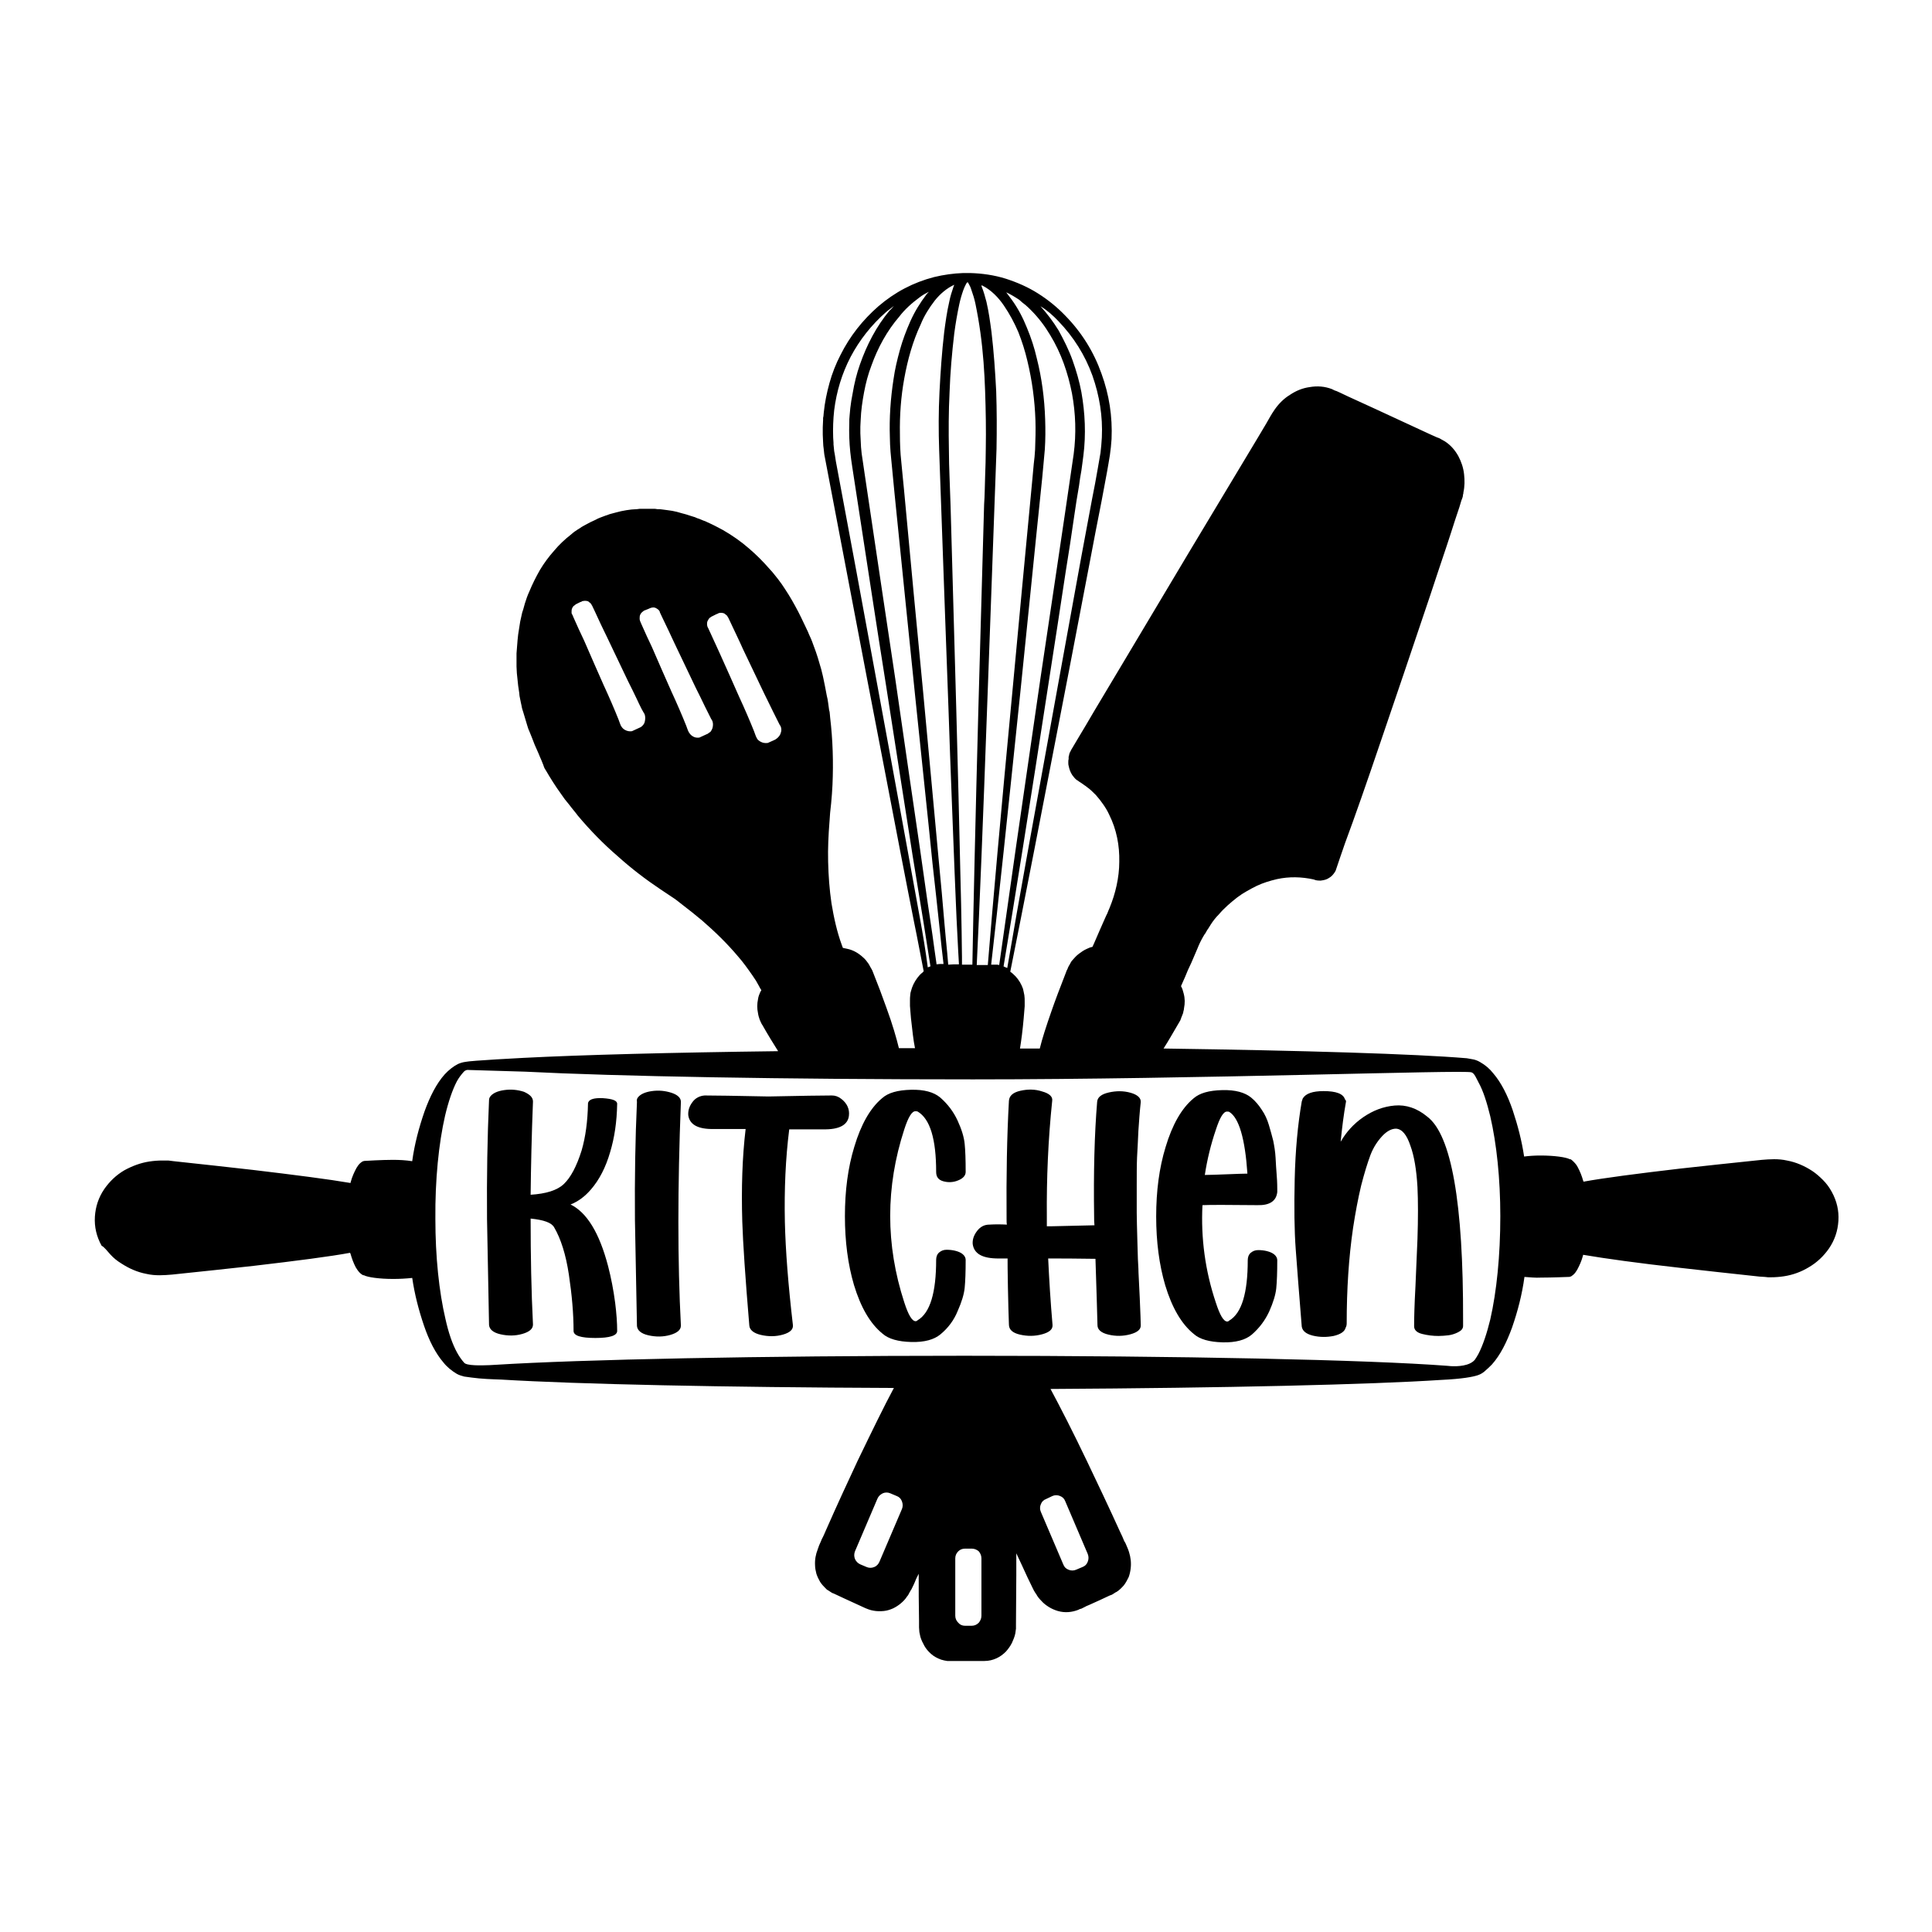
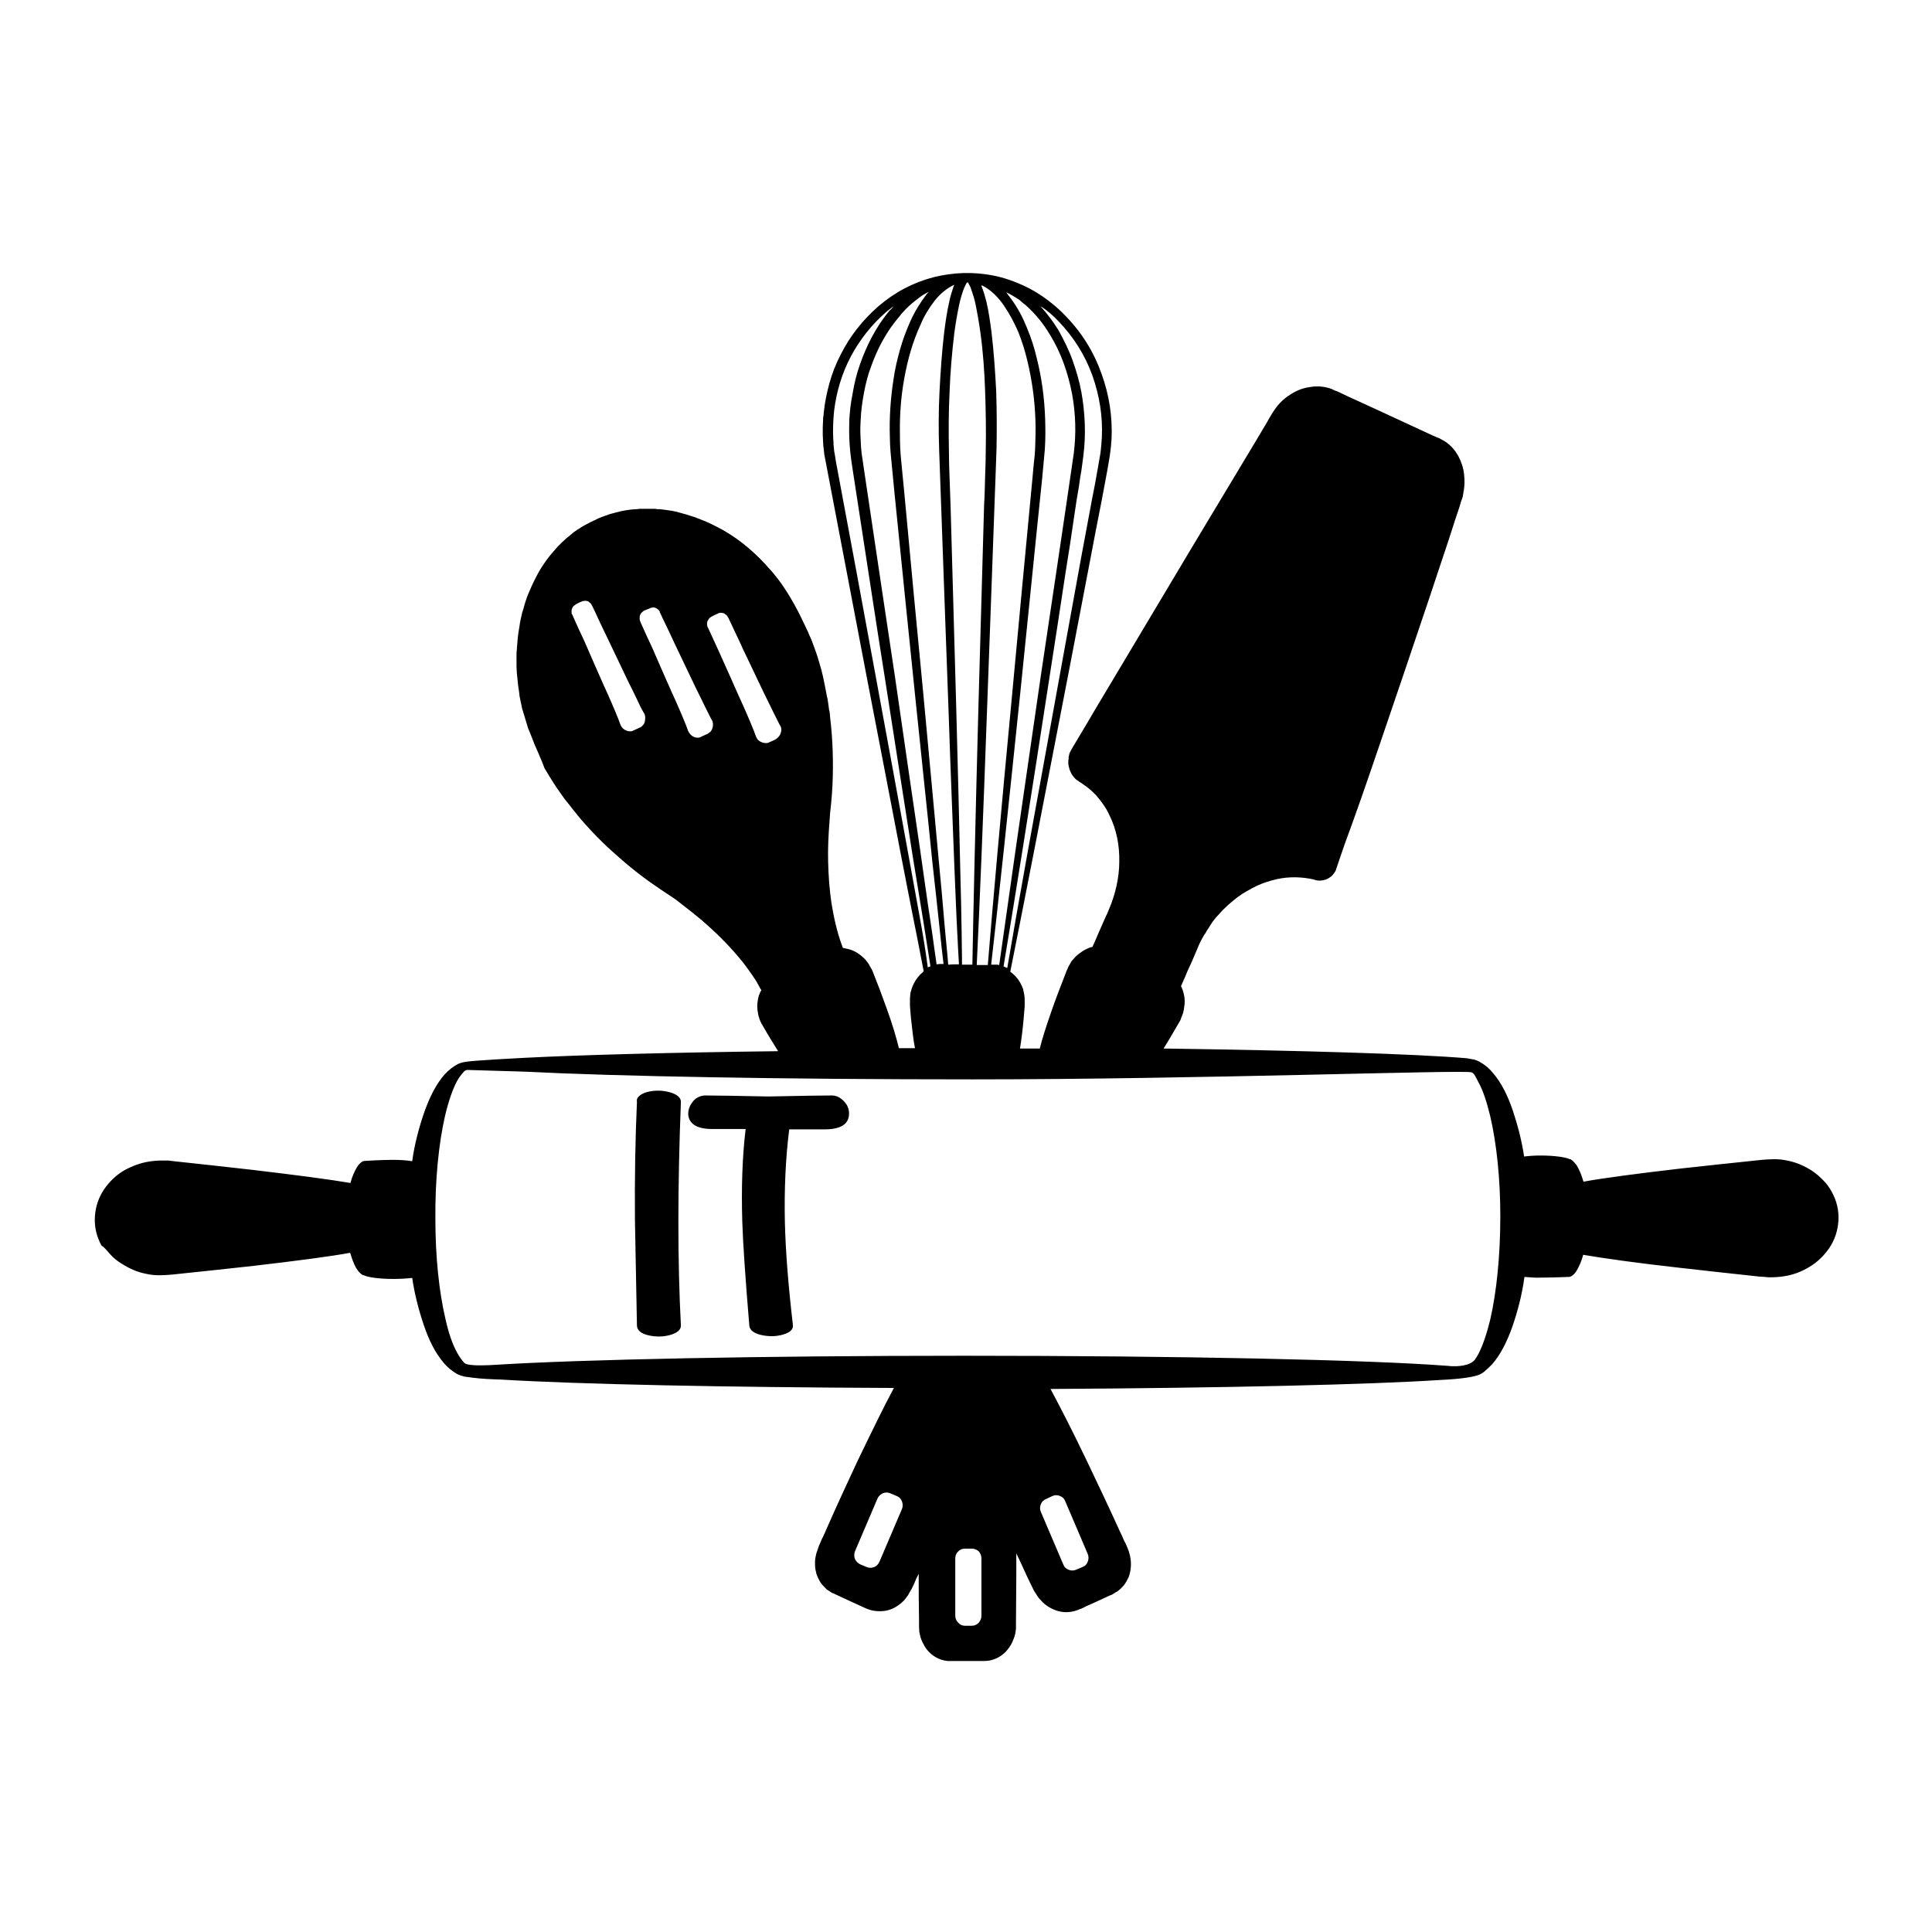
<svg xmlns="http://www.w3.org/2000/svg" version="1.1" id="Layer_1" x="0px" y="0px" viewBox="0 0 576 576" style="enable-background:new 0 0 576 576;" xml:space="preserve">
  <style type="text/css">
	.st0{stroke:#000000;stroke-width:3;stroke-miterlimit:10;}
	.st1{fill:#121210;}
	.st2{fill:#010101;}
	.st3{fill:#FFFFFF;}
	.st4{fill:#070808;}
	.st5{fill:#270F0D;}
	.st6{fill:#101010;}
</style>
  <g>
    <g>
      <g>
        <g>
          <g>
            <g>
-               <path d="M158.9,328.4c-0.4,10-0.6,19.3-0.7,27.8c4.6-0.3,7.9-1.3,9.9-3.2c2-1.9,3.8-5.2,5.3-10c1.2-4.1,1.8-8.8,1.9-13.9        c0-0.2,0-0.3,0.1-0.5c0.4-0.9,1.8-1.3,4.3-1.2c2.9,0.2,4.3,0.7,4.3,1.7c-0.1,5.4-0.8,10.1-2.1,14.4c-1.3,4.5-3.2,8.2-5.7,11.1        c-1.8,2.1-3.8,3.6-6.1,4.5c4.9,2.4,8.6,8.5,11.2,18.4c0.9,3.5,1.6,7.1,2.1,10.9c0.4,3.2,0.6,6,0.6,8.4c0,1.4-2.2,2.1-6.5,2.1        c-4.4,0-6.5-0.7-6.5-2.1c0-5.2-0.5-10.8-1.4-16.8c-0.9-6-2.4-10.7-4.4-14.1c-0.8-1.4-3.1-2.2-7-2.6c0,11.1,0.2,21.7,0.7,31.6        c0,1.3-1.1,2.2-3.2,2.8c-2.1,0.6-4.3,0.6-6.5,0.1c-2.2-0.5-3.3-1.5-3.4-2.8c-0.3-14.8-0.5-25.3-0.6-31.6        c-0.1-12.5,0.1-24.3,0.6-35.4c0-0.3,0.1-0.7,0.3-1c0.7-1,2.1-1.7,4.2-2c2.1-0.3,4-0.1,5.9,0.5        C158,326.3,158.9,327.2,158.9,328.4z" />
-             </g>
+               </g>
          </g>
        </g>
      </g>
      <g>
        <g>
          <g>
            <g>
              <path d="M190.1,327.3c0.7-1,2.1-1.7,4.2-2c2.1-0.3,4-0.1,5.9,0.5c1.8,0.6,2.8,1.5,2.8,2.7c-1,25.5-1,47.7,0,66.7        c0,1.3-1.1,2.2-3.2,2.8c-2.1,0.6-4.3,0.6-6.5,0.1c-2.2-0.5-3.3-1.5-3.4-2.8c-0.3-14.7-0.5-25.2-0.6-31.6        c-0.1-12.5,0.1-24.3,0.6-35.2C189.8,328,189.9,327.6,190.1,327.3z" />
            </g>
          </g>
        </g>
      </g>
      <g>
        <g>
          <g>
            <g>
              <path d="M210.1,326.6c2.8,0,9.1,0.1,19,0.3c9.8-0.2,16.1-0.3,18.9-0.3c1,0,1.9,0.3,2.8,1c0.8,0.6,1.5,1.4,1.9,2.3        c0.4,0.9,0.5,1.8,0.4,2.7c-0.3,2.8-2.9,4.2-7.7,4.1c-1.2,0-2.9,0-5.2,0c-2.3,0-3.9,0-4.9,0c-1.1,8.7-1.5,17.9-1.3,27.6        c0.2,8.5,1,18.8,2.4,30.8c0.1,1.3-0.9,2.2-3,2.8c-2.1,0.6-4.3,0.6-6.5,0.1c-2.2-0.5-3.4-1.5-3.5-2.8        c-1.2-14.3-1.9-24.7-2.1-31c-0.3-10,0-19.2,1-27.6c-0.7,0-2.1,0-4.3,0c-2.2,0-3.9,0-5.1,0c-4.8,0.1-7.3-1.3-7.7-4.1        c-0.1-1.4,0.3-2.7,1.3-4C207.3,327.4,208.6,326.7,210.1,326.6z" />
            </g>
          </g>
        </g>
      </g>
      <g>
        <g>
          <g>
            <g>
-               <path d="M280.4,397.8c-1.9,1.6-4.8,2.4-8.7,2.3c-3.9-0.1-6.8-0.9-8.6-2.5c-3.7-3-6.5-7.9-8.5-14.5c-1.8-6.1-2.7-13-2.7-20.5        c0-7.6,0.9-14.5,2.8-20.7c2-6.7,4.8-11.6,8.3-14.5c1.8-1.6,4.6-2.4,8.6-2.5c3.9-0.1,6.8,0.7,8.7,2.3c2.3,2,4,4.3,5.2,6.9        c1.2,2.6,1.9,4.9,2.1,6.9c0.2,1.9,0.3,4.7,0.3,8.4c0,1-0.7,1.9-2.2,2.5c-1.4,0.6-2.9,0.7-4.4,0.3s-2.2-1.3-2.2-2.8        c0-9.8-1.8-15.8-5.5-18c-0.2-0.1-0.4-0.1-0.6-0.1c-1.1-0.1-2.2,1.7-3.4,5.4c-5.6,17.2-5.6,34.4,0,51.6        c1.2,3.7,2.3,5.6,3.4,5.6c0.2,0,0.4-0.1,0.6-0.3c3.7-2.2,5.5-8.2,5.5-18c0-0.9,0.3-1.7,0.9-2.2c0.6-0.5,1.3-0.8,2.2-0.8        c0.9,0,1.8,0.1,2.6,0.3c0.8,0.2,1.6,0.5,2.2,1s0.9,1.1,0.9,1.7c0,3.6-0.1,6.4-0.3,8.4c-0.2,1.9-0.9,4.2-2.1,6.9        C284.4,393.6,282.7,395.9,280.4,397.8z" />
-             </g>
+               </g>
          </g>
        </g>
      </g>
      <g>
        <g>
          <g>
            <g>
-               <path d="M312.1,362.9c0,0.9,0,1.8,0,2.7c0.3,0,0.7,0,1.3,0c7.9-0.2,12.2-0.3,12.9-0.3c-0.1-0.9-0.1-1.7-0.1-2.5        c-0.2-13.2,0.1-24.7,0.9-34.3c0.1-1.4,1.3-2.3,3.5-2.8c2.2-0.5,4.4-0.5,6.5,0.1c2.1,0.6,3.1,1.6,3,2.8        c-0.3,2.7-0.5,5.5-0.7,8.5c-0.1,3-0.3,5.6-0.4,7.9c-0.1,2.3-0.1,5.2-0.1,8.7c0,3.5,0,6.2,0,7.9c0,1.7,0.1,4.6,0.2,8.7        c0.1,4.1,0.2,6.7,0.3,7.9c0,1.2,0.2,4.1,0.4,8.7c0.2,4.6,0.3,7.3,0.3,8.1c0.1,1.3-0.9,2.2-3.1,2.8c-2.2,0.6-4.4,0.6-6.5,0.1        c-2.2-0.5-3.3-1.5-3.3-2.8c-0.1-4.1-0.3-10.7-0.6-19.8c-6.3-0.1-10.4-0.1-12.2-0.1h-0.7c-0.3,0-0.7,0-1.2,0        c0.3,6.3,0.7,12.9,1.3,19.8c0.1,1.3-0.9,2.2-3.1,2.8c-2.2,0.6-4.4,0.6-6.6,0.1c-2.2-0.5-3.3-1.5-3.3-3        c-0.1-2.5-0.2-6.2-0.3-11c-0.1-4.8-0.1-7.7-0.1-8.7c-0.9,0-1.8,0-2.7,0c-4.8,0-7.3-1.4-7.7-4.3c-0.1-1.3,0.3-2.6,1.3-3.9        c1-1.3,2.2-1.9,3.7-1.9c1.6-0.1,3.3-0.1,5.2,0c-0.1-0.4-0.1-1-0.1-1.7c-0.1-12.8,0.1-24.5,0.7-35.2c0.1-1.5,1.2-2.5,3.4-3        c2.2-0.5,4.4-0.5,6.5,0.2c2.2,0.6,3.2,1.6,3,2.8C312.5,339.7,312,351.2,312.1,362.9z" />
-             </g>
+               </g>
          </g>
        </g>
      </g>
      <g>
        <g>
          <g>
            <g>
-               <path d="M380.8,354.5c0,0.3,0,0.6,0,0.9c-0.3,2.7-2.3,4-5.9,3.9c-8.9-0.1-14.4-0.1-16.4,0c-0.5,9.8,0.8,19.6,4,29.1        c1.2,3.7,2.3,5.6,3.4,5.6c0.2,0,0.4-0.1,0.6-0.3c3.7-2.2,5.5-8.2,5.5-18c0-0.9,0.3-1.7,0.9-2.2c0.6-0.5,1.3-0.8,2.2-0.8        c0.9,0,1.8,0.1,2.6,0.3c0.8,0.2,1.6,0.5,2.2,1s0.9,1.1,0.9,1.7c0,3.6-0.1,6.4-0.3,8.4c-0.2,1.9-0.9,4.2-2.1,6.9        c-1.2,2.6-2.9,4.9-5.2,6.9c-1.9,1.6-4.8,2.4-8.7,2.3c-3.9-0.1-6.8-0.9-8.6-2.5c-3.7-3-6.5-7.9-8.5-14.5        c-1.8-6.1-2.7-13-2.7-20.5c0-7.6,0.9-14.5,2.8-20.7c2-6.7,4.8-11.6,8.3-14.5c1.8-1.6,4.6-2.4,8.6-2.5c3.9-0.1,6.8,0.7,8.7,2.3        c1.2,1,2.2,2.2,3.1,3.6c0.9,1.3,1.6,2.8,2.1,4.5c0.5,1.6,0.9,3.2,1.3,4.7c0.3,1.5,0.6,3.2,0.7,5.1c0.1,1.9,0.2,3.5,0.3,4.7        C380.7,351.1,380.8,352.6,380.8,354.5z M362.5,336.8c-1.5,4.4-2.6,8.9-3.3,13.5c1.5,0,3.6-0.1,6.5-0.2        c2.8-0.1,4.9-0.2,6.2-0.2c-0.7-10.4-2.5-16.6-5.4-18.4c-0.2-0.1-0.4-0.1-0.6-0.1C364.8,331.3,363.7,333.1,362.5,336.8z" />
-             </g>
+               </g>
          </g>
        </g>
      </g>
      <g>
        <g>
          <g>
            <g>
-               <path d="M401.3,328.4c-0.7,3.9-1.2,7.9-1.6,12c1.6-2.8,3.8-5.3,6.7-7.3c2.9-2,6-3.2,9.4-3.5c3.4-0.3,6.7,0.8,9.7,3.3        c7.2,5.4,10.8,25.7,10.7,60.7c0,0.8,0,1.3,0,1.7c0,0.8-0.5,1.4-1.5,1.9c-1,0.5-2,0.8-2.9,0.9c-0.9,0.1-1.9,0.2-2.9,0.2        c-1.7,0-3.3-0.2-4.9-0.6c-1.6-0.4-2.4-1.2-2.4-2.3c0-2.5,0.1-6.5,0.4-11.9c0.3-7,0.5-11.7,0.6-14.1c0.2-6.1,0.2-11.3,0-15.5        c-0.3-5.2-1-9.3-2.1-12.3c-1.1-3.3-2.5-5-4.3-5.1c-1.3,0-2.7,0.7-4.1,2.2c-1.4,1.5-2.6,3.3-3.5,5.6c-1,2.7-1.9,5.7-2.8,9.2        c-0.9,3.8-1.7,8-2.4,12.6c-1.3,8.9-1.9,18.4-1.9,28.4c0,0.5-0.1,1-0.3,1.3c-0.3,1.2-1.5,2-3.6,2.5c-2.1,0.4-4.1,0.4-6.2-0.1        c-2-0.5-3.1-1.4-3.3-2.7c-0.8-9.9-1.4-17.6-1.8-23.1c-0.4-5.4-0.5-12.4-0.3-20.9c0.2-8.5,0.9-16.1,2.1-23.1        c0.1-0.3,0.2-0.6,0.3-0.9c0.9-1.5,3-2.2,6.2-2.2c3.8,0,5.9,0.8,6.4,2.5C401.2,327.9,401.3,328.2,401.3,328.4z" />
-             </g>
+               </g>
          </g>
        </g>
      </g>
    </g>
    <g>
      <g>
        <g>
          <g>
            <g>
              <path d="M32.9,374c1,1.1,2,1.9,3.3,2.7c2.3,1.5,4.8,2.6,7.5,3.1c1.3,0.3,2.6,0.4,3.9,0.4c1.2,0,2.5-0.1,3.7-0.2        c8.8-0.9,17-1.8,24.3-2.6c12.8-1.5,22.9-2.8,28.8-3.9c0,0.1,0,0.2,0.1,0.3c0.4,1.4,0.9,2.8,1.6,4.1c0.3,0.5,0.7,1.1,1.2,1.6        c0.3,0.3,0.5,0.4,0.8,0.6c0.1,0.1,0.3,0.1,0.4,0.1v0c1.1,0.6,4.6,1.1,8.7,1.1c1.9,0,3.8-0.1,5.7-0.3c0.7,4.8,1.9,9.5,3.5,14.2        c1.5,4.4,3.4,8.2,5.8,11c1.1,1.4,2.5,2.5,4,3.4c0.7,0.4,1.5,0.6,2.2,0.8c0,0,0.8,0.1,2.2,0.3h0c2.9,0.4,5.9,0.5,8.8,0.6        c23.2,1.4,66.3,2.3,117.1,2.5c-2.9,5.4-6.5,12.8-10.8,21.7c-2.9,6.2-6.1,13.1-9.4,20.6c-0.4,0.9-0.8,1.9-1.3,2.8        c-0.2,0.5-0.4,1-0.6,1.4l-0.3,0.7l-0.1,0.4l-0.1,0.1l0,0.1l-0.1,0.3c-0.6,1.5-0.9,3.1-0.8,4.8c0,0.8,0.2,1.7,0.4,2.5        c0.3,0.9,0.7,1.7,1.1,2.4c0.5,0.8,1.2,1.5,1.9,2.2c0.2,0.2,0.4,0.3,0.6,0.4c0.2,0.1,0.4,0.3,0.6,0.4c0.2,0.1,0.4,0.3,0.7,0.4        l0.3,0.1l0.2,0.1l3,1.4l6.1,2.8c0.3,0.1,0.4,0.2,1,0.4c0.5,0.2,1,0.3,1.5,0.4c1,0.2,2.1,0.2,3.1,0.1c1-0.1,1.9-0.4,2.8-0.8        c0.8-0.4,1.6-0.9,2.3-1.5c0.7-0.6,1.3-1.2,1.8-2c0.3-0.3,0.5-0.7,0.7-1.1c0.1-0.2,0.2-0.4,0.3-0.5l0.2-0.4v0l0.1-0.1        c0.5-1,1-2,1.4-3.1l0.8-1.6c0,4.5,0,9.2,0.1,14v1.4c0,0.1,0,0.2,0,0.3l0,0.3c0,0.5,0.1,0.9,0.1,1.4c0.1,0.4,0.2,0.9,0.3,1.4        c0.3,1,0.7,1.8,1.2,2.7c0.5,0.9,1.2,1.7,2,2.4c0.9,0.8,1.9,1.3,3,1.7c0.6,0.2,1.2,0.3,1.8,0.4c0.3,0,0.6,0,0.9,0h0.5        c1.2,0,2.5,0,3.8,0h5.9c1.3,0,2.5-0.3,3.6-0.8c1.1-0.5,2-1.2,2.8-2c0.7-0.8,1.3-1.6,1.8-2.6c0.4-0.9,0.8-1.8,1-2.8        c0-0.2,0.1-0.5,0.1-0.7c0-0.3,0.1-0.5,0.1-0.7l0-0.7c0-0.1,0-0.2,0-0.3v-0.3c0-5.1,0.1-10,0.1-14.8c0-2.2,0-4.3,0-6.4        c1.1,2.3,2.2,4.7,3.3,7.1c0.5,1,1,2.1,1.5,3.1l0.4,0.8c0,0.1,0.2,0.3,0.3,0.5c0.1,0.2,0.2,0.4,0.4,0.6c0.4,0.8,1,1.5,1.6,2.1        c0.6,0.7,1.4,1.3,2.2,1.8c0.8,0.5,1.7,0.9,2.7,1.2c2.1,0.6,4.2,0.4,6.2-0.4l0.1-0.1l0.1,0l0.2-0.1l0.4-0.1l0.8-0.4        c0.5-0.3,1-0.5,1.5-0.7l3.1-1.4l3-1.4l0.8-0.3l0.1-0.1l0.2-0.1l0.3-0.2c0.2-0.1,0.4-0.3,0.7-0.4c0.8-0.5,1.5-1.2,2.2-2        c0.6-0.8,1-1.6,1.4-2.4c0.3-0.8,0.5-1.7,0.6-2.6c0.2-1.7,0-3.3-0.5-4.9c-0.1-0.4-0.3-0.8-0.4-1.1l-0.3-0.7        c-0.2-0.5-0.4-1-0.7-1.4c-0.4-1-0.8-1.9-1.3-2.9c-3.4-7.5-6.7-14.4-9.7-20.7c-4.3-9-8.1-16.4-11-21.8        c51.9-0.3,95.2-1.3,116.5-2.7c6.3-0.3,9.4-0.9,10.9-1.4c0.9-0.3,1.7-0.8,2.4-1.5c0.6-0.5,1.2-1.1,1.8-1.7        c2.5-2.8,4.4-6.6,6-11c1.7-4.9,3-9.9,3.7-15.1c1.6,0.1,3.3,0.3,4.9,0.2c3.3,0,8.1-0.2,8.1-0.2c0.3,0,0.5,0,0.7-0.1        c0.1,0,0.3-0.1,0.4-0.2c0.1-0.1,0.3-0.2,0.4-0.3c0.5-0.4,0.9-1,1.2-1.5c0.7-1.3,1.3-2.6,1.7-4.1c0-0.1,0.1-0.3,0.1-0.4        c6.4,1.1,16.5,2.5,29,3.9c7.1,0.8,15.1,1.7,23.6,2.6l1.6,0.1l0.9,0.1c0.3,0,0.6,0,1,0c1.2,0,2.5-0.1,3.8-0.3        c2.6-0.4,5.1-1.3,7.4-2.7c2.4-1.4,4.4-3.3,6-5.6c1.7-2.5,2.6-5.2,2.8-8.2c0.2-3.1-0.5-6-2-8.7c-0.7-1.3-1.6-2.5-2.6-3.5        c-1-1-2-1.9-3.2-2.7c-2.3-1.5-4.8-2.6-7.5-3.1c-1.3-0.3-2.6-0.4-3.9-0.4c-1.2,0-2.5,0.1-3.7,0.2c-8.8,0.9-17,1.8-24.3,2.6        c-12.8,1.5-22.8,2.8-28.8,3.9c0-0.1,0-0.1-0.1-0.3c-0.4-1.4-0.9-2.7-1.6-4c-0.3-0.6-0.7-1.1-1.2-1.6c-0.3-0.3-0.5-0.5-0.8-0.7        c-0.1-0.1-0.3-0.1-0.4-0.1v0c-1.1-0.6-4.6-1.1-8.7-1.1c-1.7,0-3.3,0.1-4.9,0.3c-0.7-4.7-1.9-9.3-3.4-13.8        c-1.5-4.4-3.4-8.2-5.8-11c-1.1-1.4-2.4-2.5-4-3.4c-0.7-0.4-1.5-0.7-2.2-0.8c-0.6-0.1-1.7-0.3-1.7-0.3        c-15.5-1.3-48.6-2.3-90.4-2.9c1.5-2.3,3.1-5.2,5-8.4l0.1-0.3l0.1-0.1c0,0,0,0,0-0.1l0-0.1c0.1-0.3,0.3-0.6,0.4-1        c0.1-0.3,0.3-0.6,0.3-1c0.1-0.3,0.2-0.7,0.2-1c0.3-1.5,0.3-2.9-0.1-4.4c-0.2-0.8-0.4-1.5-0.8-2.2l1.2-2.7        c0.6-1.5,1.2-2.9,1.9-4.3l1.8-4.2c0.5-1.3,1.1-2.5,1.8-3.7l0.3-0.5l0.3-0.4l0.5-0.9c0.4-0.5,0.7-1.1,1.1-1.7        c0.7-1.1,1.5-2.1,2.4-3c1.6-1.9,3.5-3.5,5.4-5l0.7-0.5c0.3-0.2,0.5-0.3,0.7-0.5c0.5-0.3,1-0.6,1.5-0.9c1-0.6,2-1.1,3-1.6        c1.9-0.9,3.9-1.5,6-2c3.7-0.8,7.3-0.7,11,0.1c0.1,0,0.1,0.1,0.2,0.1c0.1,0,0.2,0,0.3,0.1c0.2,0,0.4,0.1,0.6,0.1        c0.4,0,0.8,0.1,1.2,0c0.8-0.1,1.6-0.3,2.3-0.8c0.7-0.4,1.2-1,1.6-1.6c0.1-0.2,0.3-0.5,0.3-0.5c0-0.1,2.8-8.2,2.8-8.2        c2.9-7.8,6.5-18.1,10.7-30.5c4.3-12.5,9.2-27.1,14.7-43.4c1.6-4.8,3.2-9.7,4.9-14.7c0.8-2.5,1.7-5.1,2.5-7.7l1.3-3.9        c0.2-0.7,0.4-1.3,0.6-2l0.2-0.5l0.2-0.6l0.1-0.7c0.1-0.2,0.1-0.4,0.1-0.6c0.4-1.8,0.4-3.6,0.2-5.4c-0.2-1.9-0.8-3.7-1.7-5.4        c-1-1.8-2.3-3.3-4-4.4l-0.7-0.4c-0.2-0.1-0.4-0.2-0.7-0.4l-0.4-0.2c-0.1,0-0.2-0.1-0.3-0.1l-0.5-0.2l-2-0.9l-16.2-7.5        l-8.3-3.8l-2.1-1l-1.1-0.5l-0.3-0.1l-0.3-0.1l-0.8-0.4c-2.1-0.8-4.3-1-6.6-0.6c-2.2,0.3-4.1,1.1-5.9,2.3        c-1.8,1.1-3.3,2.6-4.5,4.3l-0.4,0.6l-0.2,0.3c-0.1,0.1-0.1,0.2-0.2,0.3l-0.6,1l-1.2,2.1c-0.8,1.4-1.7,2.8-2.5,4.2l-20.6,34.3        l-19.1,32l-9.2,15.4c-1.5,2.6-3,5.1-4.5,7.6c-0.7,1.2-1.5,2.5-2.2,3.7c-0.1,0.3-0.3,0.5-0.4,0.8c-0.1,0.1-0.1,0.3-0.2,0.5        l-0.1,0.5c-0.1,0.2-0.1,0.3-0.1,0.5l0,0.5c-0.1,0.3-0.1,0.7-0.1,1s0,0.7,0.1,1c0.2,1,0.5,1.9,1.1,2.8c0.4,0.5,0.8,1.1,1.4,1.5        l0.2,0.1l0.4,0.3l0.6,0.4l0.6,0.4l0.4,0.3c0.3,0.2,0.5,0.3,0.7,0.5c1,0.7,1.8,1.5,2.7,2.4c0.8,0.9,1.5,1.8,2.2,2.8        c0.7,1,1.3,2,1.8,3.1c2.2,4.4,3.1,9.2,3,14c0,2.4-0.3,4.8-0.8,7.1c-0.5,2.3-1.2,4.5-2.1,6.7c-0.2,0.5-0.5,1.1-0.7,1.7        c-0.3,0.5-0.5,1.1-0.8,1.7c-0.5,1.1-1,2.3-1.5,3.4c-0.5,1.2-1.1,2.5-1.6,3.7l-0.5,1.1c-0.6,0.1-1.1,0.3-1.7,0.6        c-0.9,0.4-1.6,0.9-2.4,1.5c-0.4,0.3-0.7,0.6-1,0.9c-0.3,0.3-0.6,0.7-0.9,1c-0.3,0.3-0.5,0.7-0.7,1.1c-0.1,0.2-0.2,0.4-0.3,0.5        l-0.3,0.6l-0.1,0.3l-0.1,0.2l-0.2,0.4c-0.1,0.3-0.2,0.5-0.3,0.8c-1.6,4.1-3.1,8-4.3,11.5c-1.5,4.3-2.7,8-3.4,10.9h-5.9        c0.4-2.5,0.8-5.5,1.1-9c0.1-0.8,0.1-1.6,0.2-2.4c0-0.4,0.1-0.8,0.1-1.2c0-0.2,0-0.4,0-0.7c0-0.2,0-0.5,0-0.7        c0-0.6,0-1.3-0.1-1.9c-0.1-0.7-0.3-1.3-0.4-1.9c-0.5-1.4-1.2-2.6-2.2-3.7c-0.5-0.5-1-1-1.6-1.4c3.7-18.4,9.8-49.7,17.5-89.7        c2-10.4,4.1-21.4,6.3-32.9c1.1-5.8,2.2-11.6,3.4-17.6c0.6-3,1.1-6,1.7-9.1c0.1-0.8,0.3-1.5,0.4-2.3c0.1-0.8,0.3-1.6,0.4-2.4        c0.1-0.8,0.2-1.6,0.3-2.4c0-0.4,0.1-0.8,0.1-1.2l0.1-1.2c0.3-6.7-0.7-13.2-3-19.5c-2.3-6.5-5.9-12.3-10.8-17.3        c-2.4-2.5-5.1-4.7-8.1-6.6c-3-1.9-6.2-3.3-9.6-4.4c-3.5-1.1-7.1-1.6-10.7-1.7h-0.1c-0.5,0-1,0-1.5,0c-0.1,0-0.3,0-0.4,0        c-2.9,0.1-5.8,0.5-8.7,1.2c-6.2,1.6-11.7,4.5-16.6,8.7c-4.7,4.1-8.5,8.9-11.3,14.5c-1.4,2.7-2.5,5.5-3.3,8.4        c-0.8,2.9-1.4,5.8-1.7,8.8l-0.1,1.1l-0.1,0.5v0.6c0,0.7-0.1,1.5-0.1,2.2v2.2c0,0.7,0.1,1.5,0.1,2.2c0,0.7,0.1,1.5,0.2,2.2        c0.1,0.7,0.1,1.4,0.3,2.2c0.1,0.7,0.3,1.4,0.4,2.1l0.4,2.1c4.2,22.1,8.2,42.9,11.8,61.9c3.7,19.1,7,36.4,9.9,51.5        c1.5,7.6,2.8,14.6,4.1,21c1.1,5.3,2,10.3,2.9,14.8c-0.1,0.1-0.2,0.1-0.3,0.3c-0.3,0.2-0.6,0.5-0.9,0.8c-1,1.1-1.8,2.4-2.3,3.8        c-0.1,0.3-0.2,0.7-0.3,1c-0.1,0.3-0.2,0.7-0.2,1c-0.1,0.7-0.1,1.3-0.1,1.9v0.5l0,0.3c0,0.2,0,0.4,0,0.7c0,0.4,0.1,0.8,0.1,1.3        c0.1,0.8,0.1,1.6,0.2,2.4c0.4,3.5,0.7,6.5,1.2,8.9l-4.8,0c-0.7-2.9-1.9-7.1-3.7-12c-1.2-3.4-2.6-7.1-4.2-11.1l-0.1-0.2        c0,0,0-0.1-0.1-0.1l0-0.1l-0.3-0.5c-0.2-0.4-0.4-0.7-0.6-1.1c-0.5-0.7-1-1.4-1.6-1.9c-1.4-1.3-2.9-2.2-4.7-2.6        c-0.4-0.1-0.9-0.2-1.4-0.3c-0.1-0.3-0.2-0.5-0.3-0.8c-1.5-4.1-2.4-8.3-3.1-12.5c-0.6-4.1-0.9-8.2-1-12.4        c-0.1-4.1,0.1-8,0.4-11.8c0-0.4,0.1-0.9,0.1-1.4c0-0.5,0.1-1,0.1-1.4c0.1-1,0.2-1.9,0.3-2.8c0.2-1.9,0.3-3.7,0.4-5.5        c0.3-6.7,0.1-13.4-0.7-20.1c0-0.4-0.1-0.8-0.1-1.1c0-0.4-0.1-0.8-0.2-1.1c-0.1-0.7-0.2-1.5-0.3-2.2s-0.2-1.4-0.4-2.1l-0.4-2.1        c-0.1-0.7-0.3-1.4-0.4-2c-0.1-0.7-0.3-1.3-0.4-1.9c-0.3-1.3-0.6-2.5-1-3.7c-0.6-2.2-1.4-4.4-2.2-6.5c-0.2-0.5-0.4-1-0.6-1.4        c-0.2-0.4-0.4-0.9-0.6-1.4l-0.9-1.9c-0.1-0.2-1.2-2.5-1.2-2.5c-0.3-0.5-0.5-1.1-0.8-1.6c-1.2-2.3-2.5-4.6-3.9-6.7l-1-1.5        c-0.4-0.5-0.7-1-1.1-1.5c-0.4-0.5-0.8-1-1.2-1.5c-0.4-0.5-0.8-1-1.3-1.5c-1.9-2.2-3.9-4.2-6.1-6.1c-2.4-2.1-5.1-4-7.9-5.6        c-1.5-0.8-3-1.6-4.6-2.3c-0.4-0.2-0.8-0.4-1.2-0.5l-1.2-0.5c-0.4-0.1-0.9-0.3-1.3-0.5c-0.4-0.1-0.9-0.3-1.3-0.4        c-0.9-0.3-1.8-0.6-2.7-0.8l-1.4-0.4l-1.4-0.3l-0.7-0.1l-0.7-0.1l-1.5-0.2c-0.5-0.1-1-0.1-1.5-0.1l-0.7-0.1c-0.3,0-0.5,0-0.8,0        c-0.5,0-1,0-1.5,0l-1.5,0l-0.8,0l-0.8,0.1c-0.5,0-1.1,0.1-1.6,0.1c-1,0.1-2.1,0.3-3.1,0.5l-0.8,0.2l-0.4,0.1l-0.4,0.1        l-1.5,0.4c-0.5,0.1-1,0.4-1.5,0.5l-0.8,0.3c-0.3,0.1-0.5,0.2-0.8,0.3c-0.5,0.2-1,0.4-1.5,0.7c-0.5,0.2-1,0.5-1.5,0.7        c-0.5,0.3-1,0.5-1.5,0.8c-0.5,0.3-1,0.5-1.5,0.9c-0.5,0.3-1,0.6-1.4,0.9c-0.5,0.3-0.9,0.7-1.4,1.1c-1.8,1.4-3.5,3-5,4.8        c-1.6,1.8-3,3.7-4.2,5.7c-1.2,2.1-2.3,4.3-3.2,6.5c-0.3,0.6-0.5,1.2-0.7,1.7c-0.2,0.6-0.4,1.2-0.6,1.8        c-0.2,0.6-0.3,1.2-0.5,1.8l-0.3,0.9c-0.1,0.3-0.1,0.6-0.2,0.9c-0.1,0.6-0.3,1.2-0.4,1.8l-0.3,1.9c-0.1,0.6-0.2,1.2-0.3,1.9        c-0.1,0.6-0.1,1.2-0.2,1.9c-0.1,1.2-0.2,2.5-0.3,3.8c0,1.3,0,2.6,0,3.9c0,0.7,0.1,1.3,0.1,2c0.1,0.6,0.1,1.3,0.2,1.9        c0.1,0.7,0.1,1.3,0.2,1.9c0.1,0.7,0.2,1.3,0.3,2l0.1,1c0.1,0.3,0.1,0.7,0.2,1c0.1,0.7,0.3,1.3,0.4,1.9        c0.1,0.7,0.3,1.3,0.5,1.9c0.1,0.3,0.2,0.7,0.3,1l0.3,1l0.3,1c0.1,0.3,0.2,0.6,0.3,1c0.2,0.7,0.4,1.3,0.7,1.9        c0.5,1.2,1,2.5,1.5,3.8c0.5,1.2,1.1,2.4,1.6,3.7c0.3,0.6,0.5,1.2,0.8,1.9l0.2,0.5c0,0.1,0.1,0.2,0.1,0.3l0.1,0.3        c0.1,0.3,0.3,0.6,0.5,0.9c1.4,2.4,2.9,4.8,4.5,7l1.2,1.7l1.3,1.6c0.8,1.1,1.8,2.2,2.6,3.3c3.7,4.4,7.6,8.4,11.9,12.1        c4,3.6,8.3,6.9,12.8,9.9l3.3,2.2c1.1,0.7,2.1,1.5,3.1,2.3c2.1,1.6,4.1,3.2,6,4.8c3.8,3.3,7.4,6.8,10.6,10.6        c1.6,1.8,3,3.8,4.4,5.8c0.3,0.5,0.7,1,1,1.5c0.3,0.5,0.6,1.1,0.9,1.6c0.2,0.4,0.4,0.8,0.7,1.2c-0.1,0.2-0.2,0.4-0.3,0.5        c-0.3,0.7-0.6,1.4-0.7,2.2c-0.3,1.4-0.3,2.8,0,4.2c0.1,0.7,0.3,1.3,0.5,1.9c0.1,0.3,0.3,0.6,0.4,0.9l0.2,0.4l0.2,0.3        c1.7,3,3.3,5.6,4.7,7.8c-31.9,0.4-58.5,1.1-76,2c0,0-15.7,0.8-17.3,1.2c-0.7,0.1-1.4,0.3-2.1,0.6c-1.4,0.7-2.8,1.8-4,3.1        c-2.5,2.8-4.4,6.6-6,11c-1.7,4.9-3,9.8-3.7,14.9c-1.9-0.3-3.8-0.4-5.8-0.4c-3.3,0-8.1,0.3-8.1,0.3c-0.2,0-0.4,0-0.7,0.1        c-0.1,0-0.2,0.1-0.4,0.2c-0.1,0.1-0.3,0.2-0.4,0.3c-0.5,0.4-0.9,1-1.2,1.5c-0.7,1.3-1.3,2.6-1.7,4.1c0,0.1-0.1,0.3-0.1,0.4        c-6.4-1.1-16.5-2.4-29.1-3.9c-7.1-0.8-15.1-1.7-23.6-2.6l-1.6-0.2l-0.9,0c-0.3,0-0.6,0-1,0c-1.2,0-2.5,0.1-3.8,0.3        c-2.6,0.4-5,1.3-7.4,2.6c-2.4,1.4-4.4,3.3-6,5.6c-1.7,2.5-2.6,5.2-2.8,8.2c-0.2,3.1,0.5,6,2,8.7        C31.1,371.8,31.9,372.9,32.9,374z M268.9,449.9l-6.7,15.7c-0.3,0.7-0.8,1.3-1.6,1.6c-0.7,0.3-1.5,0.3-2.2,0l-1.9-0.8        c-0.7-0.3-1.3-0.9-1.6-1.6c-0.3-0.8-0.3-1.5,0-2.3l6.7-15.7c0.3-0.7,0.8-1.2,1.6-1.6c0.7-0.3,1.5-0.3,2.2,0l1.9,0.8        c0.8,0.3,1.3,0.8,1.6,1.6C269.2,448.4,269.2,449.2,268.9,449.9z M292.6,481.7c0,0.8-0.3,1.5-0.8,2.1c-0.6,0.6-1.3,0.9-2.1,0.9        h-2c-0.8,0-1.5-0.3-2-0.9c-0.6-0.6-0.9-1.3-0.9-2.1v-17.1c0-0.8,0.3-1.5,0.9-2.1c0.5-0.5,1.2-0.8,2-0.8h2        c0.8,0,1.5,0.3,2.1,0.8c0.5,0.6,0.8,1.3,0.8,2.1V481.7z M313.8,446c0.7-0.3,1.5-0.3,2.2,0c0.8,0.3,1.3,0.8,1.6,1.6l6.7,15.7        c0.3,0.8,0.3,1.5,0,2.3c-0.3,0.8-0.8,1.3-1.6,1.6l-1.9,0.8c-0.7,0.3-1.5,0.3-2.2,0c-0.8-0.3-1.3-0.8-1.6-1.6l-6.7-15.7        c-0.3-0.7-0.3-1.5,0-2.2c0.3-0.8,0.8-1.3,1.6-1.6L313.8,446z M315.6,95.8c4.5,4.7,7.9,10.1,10.1,16.2c2.1,6,3.1,12.1,2.8,18.4        c-0.1,1.5-0.2,3.1-0.4,4.6c-0.1,0.8-0.3,1.5-0.4,2.3c-0.1,0.8-0.3,1.5-0.4,2.3c-0.5,3-1.1,6.1-1.7,9.1        c-1.1,6-2.2,11.9-3.3,17.7c-2.1,11.5-4.1,22.6-6,33c-7.2,39.6-12.9,70.8-16,89.2c-0.4-0.2-0.8-0.3-1.1-0.5        c3-17.9,7.8-47.8,13.6-85.6c1.6-10.1,3.2-20.8,4.9-31.9c0.9-5.6,1.8-11.3,2.6-17c0.4-2.9,0.9-5.9,1.4-8.8        c0.2-1.5,0.4-3,0.7-4.5c0.1-0.7,0.2-1.5,0.3-2.2c0.1-0.7,0.2-1.5,0.3-2.3c0.8-6.3,0.5-12.7-0.6-18.9c-0.6-3.2-1.5-6.3-2.6-9.4        c-1.1-3.1-2.6-6.1-4.2-9c-1.6-2.6-3.4-5-5.4-7.2C312.2,92.5,314,94.1,315.6,95.8z M303.9,89.4l0.9,0.8        c0.3,0.2,0.6,0.5,0.9,0.7c0.6,0.5,1.2,1.1,1.7,1.6c2.2,2.2,4.1,4.7,5.7,7.4c3.3,5.4,5.3,11.3,6.5,17.4c1.1,6,1.3,12,0.5,18.1        c-3.5,24.1-6.9,46.6-9.9,66.8c-5.5,37.7-9.8,67.6-12.3,85.5c-0.2,0-0.4-0.1-0.6-0.1c-0.2,0-0.4,0-0.7,0h-1.1        c2-17.2,5-45.5,8.7-81.2c2-19.3,4.1-40.7,6.5-63.7c0.1-1.4,0.3-2.9,0.4-4.3c0.1-1.5,0.3-2.9,0.4-4.4c0.2-3,0.2-6,0.1-9        c-0.2-6.2-1-12.3-2.5-18.2c-0.7-3.1-1.7-6.1-2.9-9c-1.2-3-2.7-5.9-4.6-8.5c-0.5-0.7-1-1.3-1.5-2c0-0.1-0.1-0.1-0.2-0.2        C301.4,87.8,302.7,88.6,303.9,89.4z M293,85.2c2.5,1.3,4.6,3.4,6.3,5.9c1.7,2.5,3.1,5.1,4.3,7.9c1.1,2.8,2,5.6,2.7,8.6        c1.4,5.8,2.2,11.7,2.4,17.7c0.1,2.9,0,5.9-0.1,8.7c-0.1,1.5-0.2,2.9-0.4,4.3c-0.1,1.5-0.3,2.9-0.4,4.4        c-2.2,23-4.2,44.5-6,63.8c-3.4,35.7-5.9,64-7.3,81.2c-1.1,0-2.2,0-3.3,0c0.8-16.3,1.9-43.2,3.1-76.9        c0.7-18.3,1.4-38.7,2.2-60.4c0.1-2.7,0.2-5.5,0.3-8.2c0.1-2.8,0.2-5.6,0.3-8.4c0.1-5.7,0.1-11.4-0.1-17.2        c-0.3-5.8-0.7-11.7-1.4-17.6c-0.4-3-0.8-6-1.5-9c-0.4-1.5-0.8-3-1.4-4.5c0-0.1-0.1-0.2-0.1-0.3C292.6,85,292.8,85.1,293,85.2z         M286,90.7c0.3-1.4,0.7-2.8,1.2-4.2c0.2-0.6,0.5-1.2,0.8-1.8c0.1-0.1,0.1-0.3,0.3-0.4c0-0.1,0.1-0.1,0.2-0.2        c0,0.1,0.1,0.1,0.1,0.2c0,0,0.1,0.1,0.1,0.1c0,0.1,0.1,0.1,0.1,0.2c0.3,0.5,0.6,1.1,0.8,1.8c0.5,1.4,0.9,2.7,1.2,4.1        c0.6,2.9,1.1,5.8,1.5,8.7c0.8,5.8,1.2,11.6,1.4,17.4c0.2,5.8,0.3,11.5,0.2,17.1c0,2.8-0.1,5.6-0.2,8.4        c-0.1,2.8-0.1,5.5-0.3,8.3c-0.6,21.8-1.2,42.2-1.7,60.5c-0.9,33.7-1.5,60.4-1.8,76.7h-1.2c-0.6,0-1.2,0-1.9,0        c0-0.7,0-1.5,0-2.2c0-2.3-0.1-4.8-0.1-7.5c-0.1-5.3-0.2-11.5-0.4-18.2c-0.3-13.6-0.7-29.8-1.2-48.2        c-0.5-18.4-1.1-38.8-1.7-60.7c-0.1-2.7-0.2-5.5-0.3-8.3c-0.1-2.8-0.2-5.6-0.2-8.4c-0.1-5.6-0.1-11.3,0.2-17.2        c0.2-5.8,0.7-11.6,1.4-17.5C284.9,96.4,285.4,93.5,286,90.7z M278.7,89.6c1.6-2,3.6-3.7,5.8-4.7l-0.2,0.5        c-0.5,1.5-1,3-1.3,4.6c-0.7,3-1.1,6-1.5,9c-0.7,6-1.1,12-1.4,17.8c-0.3,5.9-0.3,11.7-0.1,17.4c0.1,2.9,0.2,5.7,0.3,8.5        c0.1,2.8,0.2,5.6,0.3,8.3c0.8,22,1.5,42.5,2.2,60.9c0.6,18.4,1.3,34.6,1.8,48.1c0.3,6.7,0.5,12.8,0.8,18.1        c0.2,3.5,0.3,6.6,0.5,9.4c-1.1,0-2.2,0-3.2,0.1c-0.1-1.2-0.2-2.3-0.3-3.5c-0.3-2.7-0.5-5.5-0.8-8.5c-0.5-6-1.1-12.7-1.8-19.9        c-1.3-14.4-2.9-31.1-4.6-49.6c-1.8-18.5-3.7-38.7-5.7-60.3c-0.3-2.7-0.5-5.4-0.8-8.2c-0.3-2.7-0.4-5.4-0.4-8.2        c-0.1-5.6,0.3-11.1,1.3-16.6c1-5.5,2.5-11,4.9-16.1C275.5,94.2,277,91.8,278.7,89.6z M274.1,88.7L274.1,88.7        c0.9-0.7,1.8-1.2,2.8-1.7c-0.2,0.3-0.5,0.5-0.7,0.8c-1.9,2.5-3.5,5.1-4.8,8c-1.2,2.7-2.3,5.6-3.1,8.5        c-0.8,2.9-1.5,5.8-1.9,8.7c-0.9,5.8-1.3,11.6-1.1,17.4c0,1.4,0.1,2.9,0.2,4.3c0.1,1.4,0.3,2.9,0.4,4.2        c0.3,2.8,0.5,5.5,0.8,8.3c2.2,21.9,4.3,42.3,6.2,60.9c1.9,18.6,3.7,35.1,5.1,49.2c0.8,7.1,1.5,13.5,2.1,19.2        c0.4,4,0.8,7.6,1.2,10.9h-1.1c-0.3,0-0.7,0.1-1,0.1c0-0.1,0-0.1,0-0.2l-0.6-4.2c-0.4-2.9-0.8-5.9-1.3-9.1        c-1-6.4-1.9-13.3-3-20.8c-2.2-15-4.7-32.1-7.4-50.9c-2.8-18.8-5.9-39.2-9.1-60.9c-0.2-1.4-0.4-2.7-0.6-4.1        c-0.1-0.7-0.2-1.3-0.3-2c0-0.3-0.1-0.7-0.1-1l-0.1-1c-0.1-1.4-0.1-2.7-0.2-4.1c0-0.7,0-1.4,0-2c0-0.7,0.1-1.4,0.1-2        c0.1-2.8,0.5-5.5,1-8.2s1.2-5.4,2.2-8c1.9-5.3,4.6-10.3,8.3-14.6C269.7,92.3,271.8,90.4,274.1,88.7z M274.2,273.4        c-1.2-6.6-2.5-13.8-3.9-21.5c-2.8-15.4-6-32.8-9.5-51.8c-3.5-19.1-7.3-39.7-11.4-61.5c-0.3-1.4-0.4-2.7-0.7-4.1        c-0.1-0.7-0.1-1.4-0.2-2c0-0.2,0-0.3,0-0.5l-0.1-1.5c-0.1-2.7,0-5.5,0.3-8.2c0.7-5.6,2.3-10.9,4.9-15.9        c2.7-5.1,6.2-9.5,10.5-13.3c0.8-0.7,1.6-1.2,2.4-1.9c-0.4,0.5-0.8,1-1.3,1.4c-4,4.8-6.8,10.3-8.8,16c-1,2.8-1.7,5.7-2.2,8.7        c-0.1,0.7-0.3,1.5-0.4,2.2l-0.3,2.2c-0.1,0.7-0.1,1.5-0.2,2.2c-0.1,0.7-0.1,1.5-0.1,2.2c-0.1,2.9,0,5.8,0.3,8.7        c0.3,2.9,0.8,5.6,1.2,8.4c3.4,22,6.5,42.6,9.5,61.4c2.9,18.8,5.6,35.8,7.9,50.6c1.2,7.4,2.3,14.1,3.3,20.2        c0.7,4.6,1.4,8.8,2,12.7c-0.3,0.1-0.5,0.2-0.8,0.3C276,283.8,275.2,278.8,274.2,273.4z M191.5,216.4c-0.1,0.1-0.3,0.3-0.5,0.4        l-2.6,1.2c-0.7,0.1-1.4,0-2.1-0.4c-0.5-0.3-0.8-0.6-1.1-1.1c-0.1-0.1-0.1-0.2-0.2-0.4c-0.1-0.2-0.1-0.3-0.2-0.5        c-0.1-0.4-0.3-0.7-0.4-1.1c-1.2-3-2.7-6.5-4.5-10.4c-1.7-3.9-3.7-8.3-5.7-13c-1.1-2.3-2.2-4.7-3.3-7.2l-0.2-0.5l-0.1-0.2        l-0.1-0.1c-0.1-0.2-0.1-0.4-0.1-0.6c0-0.4,0-0.8,0.2-1.2c0.1-0.2,0.2-0.4,0.3-0.5c0.1-0.1,0.3-0.3,0.5-0.4c0,0,0.1,0,0.1-0.1        l0.1-0.1l1.4-0.7l0.3-0.1c0.1,0,0.2-0.1,0.2-0.1l0.1-0.1l0.2,0c0.4-0.1,0.8-0.1,1.3,0c0.2,0.1,0.4,0.1,0.5,0.3        c0.2,0.1,0.4,0.3,0.5,0.4c0.1,0.1,0.1,0.2,0.2,0.3c0,0,0.1,0.1,0.1,0.1l0,0.1c0,0,0,0.1,0.1,0.1l0.9,1.9        c1.2,2.6,2.3,5,3.5,7.4c2.3,4.8,4.4,9.2,6.3,13.2c1,2,1.9,3.8,2.7,5.5c0.4,0.9,0.8,1.7,1.2,2.5c0.2,0.4,0.4,0.8,0.6,1.1        c0.1,0.2,0.2,0.4,0.3,0.5c0.1,0.1,0.1,0.3,0.2,0.4c0.2,0.6,0.2,1.2,0.1,1.8C192.2,215.6,191.9,216,191.5,216.4z M211.8,218.2        c-0.2,0.1-0.4,0.3-0.6,0.4l-0.1,0.1c0,0-0.1,0.1-0.2,0.1l-2.4,1.1c-0.7,0.1-1.4,0-2-0.4c-0.5-0.3-0.8-0.7-1.1-1.1        c0-0.1-0.1-0.3-0.2-0.4c-0.1-0.2-0.1-0.3-0.2-0.5c-0.1-0.4-0.3-0.7-0.4-1.1c-1.2-3-2.7-6.5-4.5-10.4c-1.7-3.9-3.7-8.3-5.7-13        c-1.1-2.3-2.2-4.7-3.3-7.2l-0.2-0.5l-0.1-0.2l0-0.1c-0.1-0.2-0.1-0.4-0.1-0.6c0-0.4,0-0.8,0.2-1.2c0.2-0.4,0.5-0.7,0.8-0.9        c0,0,0.1-0.1,0.1-0.1c0,0,0.1,0,0.1-0.1l0.5-0.2l1-0.4l0.2-0.1c0.1,0,0.2-0.1,0.2-0.1l0.1,0l0.2-0.1c0.2,0,0.4-0.1,0.6-0.1        c0.4,0,0.8,0.1,1.2,0.4c0.2,0.1,0.4,0.3,0.5,0.4c0.1,0.1,0.1,0.1,0.2,0.3c0,0,0.1,0.1,0.1,0.1l0,0.1c0,0,0,0.1,0,0.1l0.9,1.9        c1.2,2.5,2.4,5,3.5,7.4c2.3,4.8,4.4,9.2,6.3,13.2c1,2,1.9,3.8,2.7,5.5l1.2,2.4l0.6,1.2c0.1,0.2,0.2,0.4,0.3,0.5        c0.1,0.1,0.1,0.3,0.2,0.4c0.2,0.6,0.2,1.1,0.1,1.7C212.4,217.3,212.1,217.8,211.8,218.2z M231.4,220.3l-0.1,0.1l-0.2,0.1        l-0.4,0.2l-1.8,0.8c-0.8,0.1-1.5,0-2.2-0.4c-0.5-0.3-0.9-0.6-1.1-1.1c-0.1-0.1-0.1-0.3-0.2-0.4c-0.1-0.2-0.1-0.3-0.2-0.5        l-0.4-1.1c-1.2-3-2.7-6.5-4.5-10.4c-1.7-3.9-3.7-8.3-5.8-13l-3.3-7.2L211,187l-0.1-0.2l0-0.1c-0.1-0.2-0.1-0.4-0.1-0.6        c0-0.4,0-0.8,0.3-1.2c0.2-0.4,0.4-0.7,0.8-0.9c0,0,0.1-0.1,0.1-0.1l0.2-0.1l1.4-0.7l0.3-0.1c0.1,0,0.1-0.1,0.2-0.1l0.1-0.1        l0.1,0c0.2-0.1,0.4-0.1,0.7-0.1c0.2,0,0.4,0,0.6,0.1c0.2,0,0.4,0.1,0.6,0.3c0.2,0.1,0.3,0.3,0.5,0.4c0.1,0.1,0.1,0.1,0.2,0.3        c0,0,0,0.1,0.1,0.1l0,0.1c0,0,0,0.1,0.1,0.1c0.3,0.6,0.6,1.3,0.9,1.9c1.2,2.6,2.4,5,3.5,7.5c2.3,4.8,4.4,9.2,6.3,13.2l2.7,5.5        l1.2,2.4l0.6,1.2c0.1,0.2,0.2,0.4,0.3,0.5c0.1,0.1,0.1,0.3,0.2,0.4c0.2,0.6,0.2,1.2,0,1.7c-0.1,0.5-0.4,1-0.8,1.4        C231.8,220,231.6,220.2,231.4,220.3z M132.7,332.6c1-4.2,2.2-7.7,3.5-10.2c0.6-1.1,1.3-2,2.1-2.9c0.4-0.4,0.9-0.6,1.5-0.5        l16.7,0.5c27.4,1.4,77,2.3,133.6,2.3c67.5,0,146.3-2.9,148.6-2.1c0.9,0.3,1.4,1.7,2.1,3c1.4,2.5,2.5,6,3.5,10.1        c1.9,8.2,3,18.6,3,29.8c0,11.7-1.1,22.5-3,30.8c-1,4.1-2.2,7.7-3.5,10.2c-0.3,0.6-0.7,1.2-1.1,1.8c-1.6,1.9-5.2,2-7.1,1.9        l-1.1-0.1c-23.8-1.8-79.3-3-144-3c-61.1,0-114.1,1.1-139.8,2.7c-0.6,0-1.2,0.1-1.8,0.1c-2.5,0.1-6.7,0.2-7.5-0.7        c-0.8-0.9-1.5-1.9-2.1-3c-1.4-2.5-2.6-6-3.5-10.1c-1.9-8.1-3-18.5-3-29.8C129.7,351.7,130.8,340.9,132.7,332.6z" />
            </g>
          </g>
        </g>
      </g>
    </g>
  </g>
</svg>